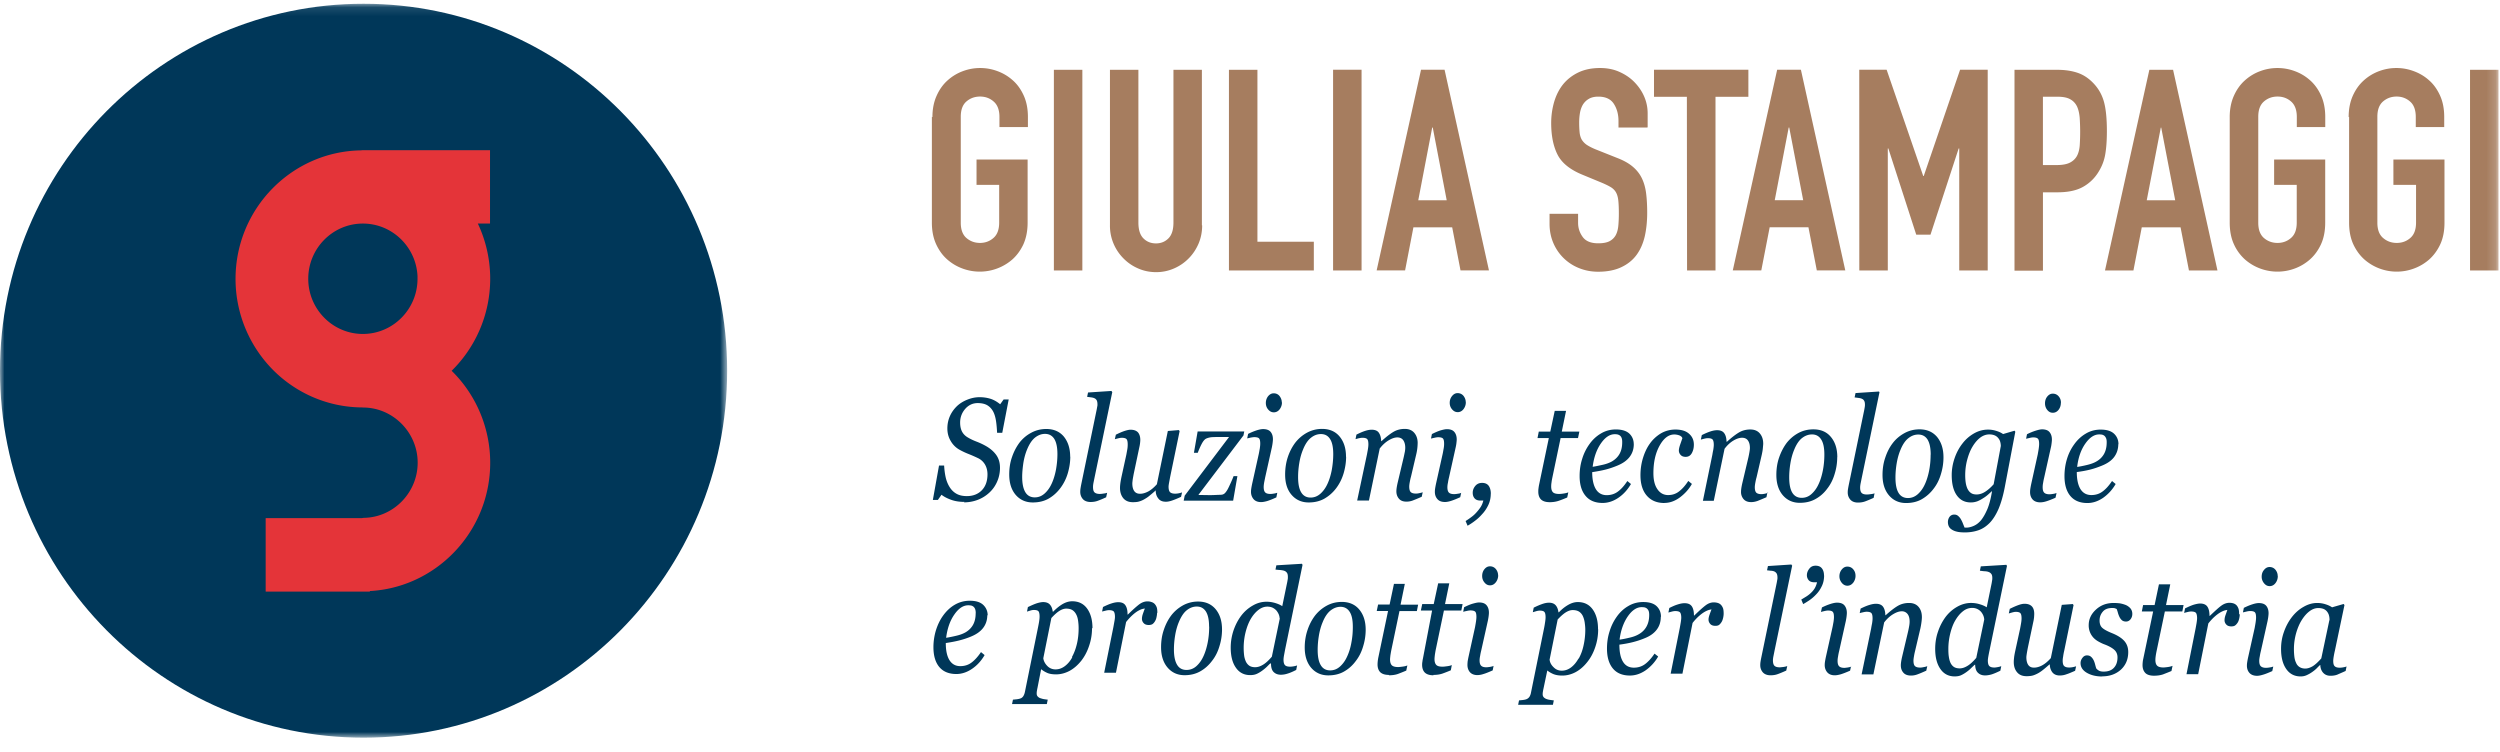
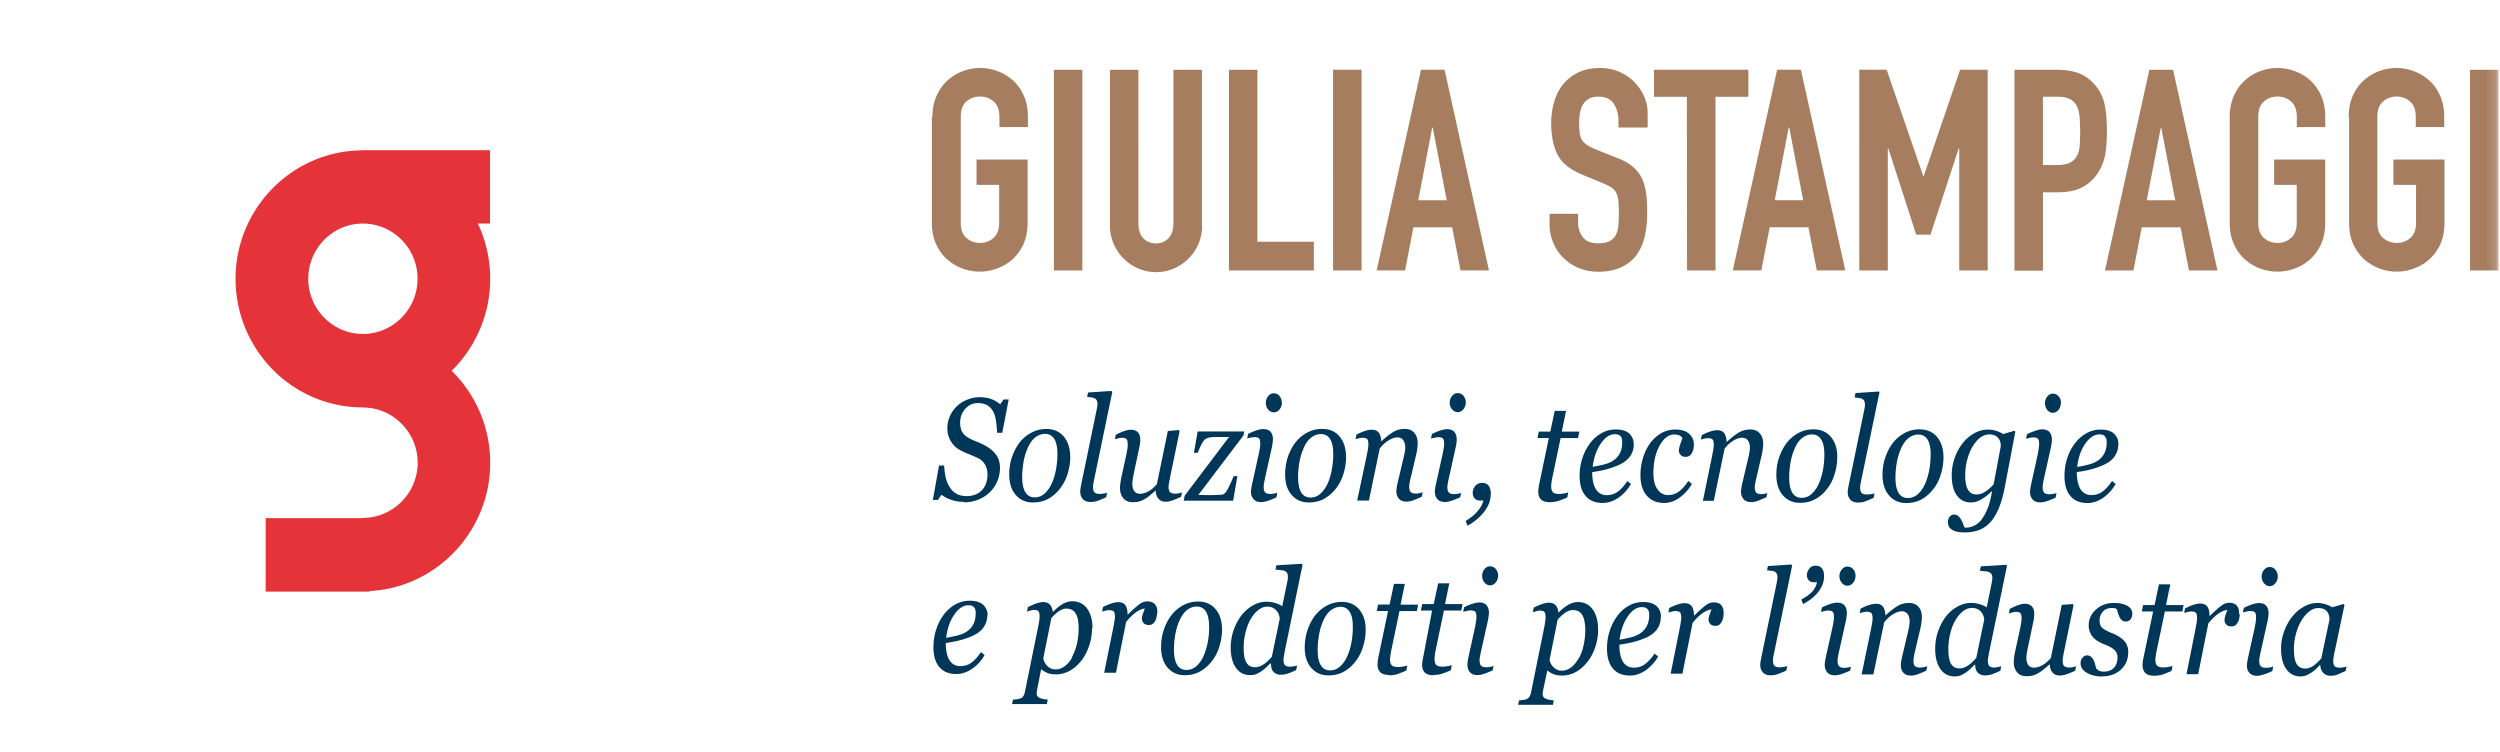
<svg xmlns="http://www.w3.org/2000/svg" xmlns:xlink="http://www.w3.org/1999/xlink" width="276" height="83" viewBox="22 11 276 83">
  <defs>
    <path id="a" d="M80.277 81.13H0V.104h80.277z" />
    <path id="c" d="M0 81.44h275.834V.414H0z" />
  </defs>
  <g fill="none" fill-rule="evenodd" transform="translate(22 11)">
    <g transform="translate(0 .31)">
      <mask id="b" fill="#fff">
        <use xlink:href="#a" />
      </mask>
-       <path d="M40.14.104C17.97.104 0 18.244 0 40.617 0 62.992 17.97 81.13 40.14 81.13c22.166 0 40.137-18.138 40.137-40.513C80.277 18.243 62.307.104 40.14.104" fill="#003759" mask="url(#b)" />
    </g>
    <path d="M102.94 12.933c0-.89.155-1.68.464-2.364.307-.69.712-1.25 1.216-1.7a5.23 5.23 0 0 1 1.696-1.02 5.455 5.455 0 0 1 3.791 0c.628.23 1.19.56 1.695 1.01.504.44.91 1.01 1.218 1.69.308.68.462 1.47.462 2.36v1.12h-3.143v-1.12c0-.77-.22-1.34-.64-1.7-.42-.37-.92-.55-1.5-.55s-1.08.18-1.5.54c-.42.36-.63.92-.63 1.69v11.7c0 .76.21 1.33.63 1.69.42.36.92.54 1.49.54s1.07-.18 1.49-.55c.42-.36.63-.93.63-1.69v-4.17h-2.5v-2.8h5.64v6.97c0 .91-.16 1.7-.46 2.38-.31.67-.72 1.23-1.22 1.68a5.485 5.485 0 0 1-5.5 1.01c-.63-.23-1.2-.57-1.7-1.01-.51-.45-.91-1.01-1.22-1.68-.31-.68-.47-1.47-.47-2.38V12.9z" fill="#A67D5F" />
    <mask id="d" fill="#fff">
      <use xlink:href="#c" />
    </mask>
    <path fill="#A67D5F" mask="url(#d)" d="M116.348 29.86h3.144V7.706h-3.144m16.37 17.174c0 .727-.135 1.4-.4 2.024-.27.62-.63 1.166-1.096 1.632-.46.468-1 .837-1.617 1.104a4.865 4.865 0 0 1-1.973.405c-.7 0-1.357-.136-1.973-.405a5.048 5.048 0 0 1-1.62-1.104 5.15 5.15 0 0 1-1.1-1.632 5.03 5.03 0 0 1-.4-2.024V7.707h3.14V24.57c0 .788.18 1.37.55 1.742.37.373.83.56 1.39.56.55 0 1.01-.187 1.38-.56.37-.373.55-.954.55-1.742V7.707h3.14V24.88zm2.957-17.173h3.145v18.978h6.227v3.174h-9.372m11.497 0h3.145V7.7h-3.145m11.004 6.378h-.06l-1.54 8.028h3.14l-1.54-8.025zm-1.325-6.376h2.63l4.9 22.152h-3.14l-.92-4.76h-4.28l-.92 4.76h-3.14l4.9-22.155zm24.97 6.377h-3.14v-.72c0-.73-.17-1.36-.51-1.89-.34-.53-.91-.8-1.71-.8-.43 0-.78.08-1.06.25-.28.16-.49.38-.65.63-.15.26-.26.56-.32.9-.06.34-.09.7-.09 1.07 0 .44.02.8.05 1.11.03.3.11.56.23.78.13.21.31.41.54.57.24.16.56.33.97.5l2.41.96c.7.27 1.26.58 1.7.95.43.36.77.78 1.01 1.27s.4 1.05.48 1.68c.08.63.12 1.35.12 2.16 0 .93-.09 1.8-.27 2.6-.19.8-.49 1.48-.91 2.05-.42.57-.98 1.02-1.68 1.35-.7.33-1.55.5-2.56.5-.76 0-1.47-.14-2.13-.41a5.134 5.134 0 0 1-2.82-2.78c-.27-.64-.41-1.34-.41-2.08V23.6h3.15v.99c0 .58.17 1.104.51 1.57.34.468.91.7 1.71.7.53 0 .95-.076 1.25-.232.3-.16.52-.375.68-.654.15-.28.25-.626.29-1.04.04-.415.06-.87.06-1.37 0-.58-.02-1.057-.06-1.43-.04-.374-.13-.674-.26-.9-.13-.23-.32-.416-.55-.56-.24-.148-.55-.3-.94-.47l-2.25-.93c-1.35-.56-2.26-1.3-2.72-2.225-.46-.92-.69-2.08-.69-3.47 0-.83.12-1.62.34-2.37.23-.75.56-1.39 1-1.93.45-.54 1.01-.97 1.68-1.29.68-.32 1.47-.48 2.38-.48.78 0 1.5.14 2.14.43.65.29 1.21.67 1.67 1.15.46.48.82 1.01 1.07 1.6.25.59.37 1.2.37 1.82v1.55zm4.41-3.39h-3.63V7.7h10.42v2.986h-3.63v19.17h-3.14m11.28-15.777h-.06l-1.54 8.02h3.14l-1.54-8.02zM196.2 7.7h2.62l4.9 22.152h-3.144l-.924-4.76h-4.28l-.925 4.76H191.3l4.9-22.16zm9.062 0h3.023l4.038 11.728h.06l4.01-11.727h3.05v22.16H216.3V16.39h-.063l-3.112 9.52h-1.572l-3.08-9.52h-.06v13.47h-3.146m20.286-11.638h1.51c.635 0 1.13-.093 1.48-.28.35-.186.604-.44.77-.76.164-.323.26-.712.292-1.168a23.444 23.444 0 0 0-.006-3.005c-.04-.47-.13-.88-.28-1.22-.16-.35-.4-.62-.73-.81-.33-.2-.8-.3-1.42-.3h-1.63v7.53zM222.4 7.707h4.716c.865 0 1.626.114 2.284.343.653.226 1.25.632 1.783 1.213.534.58.904 1.26 1.11 2.038.205.78.307 1.84.307 3.16 0 .98-.054 1.81-.17 2.51-.11.7-.352 1.35-.72 1.95a4.625 4.625 0 0 1-1.727 1.7c-.72.41-1.666.61-2.836.61h-1.606v8.65h-3.14V7.71zm16.213 6.377h-.06L237 22.11h3.142l-1.543-8.024zm-1.325-6.377h2.62l4.9 22.152h-3.148l-.925-4.76h-4.284l-.92 4.76h-3.14l4.9-22.16zm8.872 5.226c0-.89.156-1.68.465-2.364.308-.69.713-1.25 1.217-1.7a5.24 5.24 0 0 1 1.696-1.02 5.474 5.474 0 0 1 3.795 0c.628.23 1.19.56 1.695 1.01.504.44.91 1.01 1.22 1.69.306.68.46 1.47.46 2.36v1.12h-3.14v-1.12c0-.77-.215-1.34-.63-1.7-.42-.37-.92-.55-1.5-.55s-1.074.18-1.493.54c-.42.36-.633.92-.633 1.69v11.7c0 .76.21 1.33.63 1.69.42.36.92.54 1.494.54s1.073-.18 1.494-.55c.42-.36.63-.93.63-1.69v-4.17h-2.497v-2.8h5.64v6.97c0 .91-.152 1.7-.46 2.38-.31.67-.714 1.23-1.22 1.68-.5.44-1.065.78-1.693 1.01a5.473 5.473 0 0 1-3.795 0 5.387 5.387 0 0 1-1.697-1.01 5.031 5.031 0 0 1-1.215-1.68c-.31-.68-.462-1.47-.462-2.38V12.9zm13.132 0c0-.89.153-1.68.46-2.364.31-.69.715-1.25 1.22-1.7.502-.45 1.07-.79 1.694-1.02a5.457 5.457 0 0 1 3.795 0c.63.23 1.2.56 1.7 1.01.51.44.91 1.01 1.22 1.69.31.68.46 1.47.46 2.36v1.12h-3.14v-1.12c0-.77-.21-1.34-.63-1.7-.42-.37-.92-.55-1.49-.55s-1.07.18-1.49.54c-.42.36-.63.92-.63 1.69v11.7c0 .76.21 1.33.64 1.69.42.36.92.54 1.5.54s1.08-.18 1.5-.55c.42-.36.63-.93.63-1.69v-4.17h-2.5v-2.8h5.64v6.97c0 .91-.15 1.7-.46 2.38-.31.67-.72 1.23-1.22 1.68-.5.44-1.07.78-1.7 1.01a5.43 5.43 0 0 1-3.78 0c-.62-.23-1.19-.57-1.69-1.01-.5-.45-.91-1.01-1.22-1.68-.31-.68-.46-1.47-.46-2.38V12.9zm13.4 16.927h3.143V7.706h-3.144" />
    <path d="M106.484 55.41c-.57 0-1.07-.08-1.5-.24-.43-.157-.777-.34-1.042-.55l-.397.57h-.557l.68-3.795h.566c.023.453.077.876.163 1.273.087.396.226.752.42 1.07.197.328.448.582.76.762.31.18.694.27 1.155.27.69 0 1.244-.216 1.662-.645.415-.43.625-1.018.625-1.762 0-.4-.09-.757-.27-1.07a1.773 1.773 0 0 0-.8-.726c-.34-.162-.67-.307-.99-.434a8.305 8.305 0 0 1-.97-.45 2.546 2.546 0 0 1-1.01-.963c-.26-.42-.39-.892-.39-1.418 0-.5.1-.96.29-1.382.19-.422.46-.787.78-1.094.32-.297.7-.533 1.15-.71.45-.178.89-.266 1.33-.266.41 0 .8.054 1.17.164.37.11.74.314 1.11.617l.38-.53h.56l-.71 3.68h-.57c-.02-.4-.05-.81-.11-1.24-.06-.42-.16-.78-.3-1.06-.15-.3-.37-.55-.64-.72-.27-.17-.64-.26-1.09-.26-.55 0-1.01.22-1.38.64-.37.43-.56.93-.56 1.51 0 .39.07.72.2.98.14.27.35.49.64.66.3.18.62.33.96.46.34.13.64.27.9.41.53.28.95.62 1.25 1.02.3.4.45.88.45 1.46 0 .55-.11 1.07-.32 1.54-.21.48-.5.88-.86 1.21-.38.35-.8.61-1.27.79-.47.18-.98.28-1.55.28m10.34-5.34c0-.74-.12-1.3-.35-1.67-.24-.37-.58-.55-1.02-.55-.38 0-.74.13-1.09.4-.34.27-.63.7-.88 1.3-.19.45-.33.96-.42 1.51-.08.56-.13 1.07-.13 1.54 0 .75.12 1.31.35 1.69.23.38.58.57 1.04.57.42 0 .78-.15 1.1-.44.32-.29.58-.66.78-1.11.2-.44.35-.94.46-1.51.1-.56.16-1.14.16-1.74m1.42.3c0 .62-.1 1.23-.28 1.85a5.13 5.13 0 0 1-.81 1.62c-.36.48-.79.87-1.29 1.16-.51.29-1.09.43-1.76.43-.77 0-1.4-.28-1.88-.83-.48-.56-.72-1.31-.72-2.26 0-.69.1-1.34.31-1.93.2-.59.48-1.12.82-1.58.35-.45.78-.82 1.29-1.09.51-.28 1.07-.42 1.67-.42.82 0 1.47.28 1.94.84.46.57.7 1.31.7 2.23m4.65-7.16l-1.95 9.4-.12.59c-.04.2-.06.36-.06.49 0 .3.05.5.17.61.12.11.31.17.57.17.09 0 .23-.01.41-.04.18-.02.32-.05.41-.09l-.11.5c-.41.19-.73.32-.96.4-.22.08-.48.12-.76.12-.37 0-.66-.11-.85-.32-.19-.22-.29-.49-.29-.8 0-.12.01-.25.03-.38.02-.13.05-.3.09-.5l1.7-8.23.06-.33c.02-.06.02-.14.02-.23 0-.18-.03-.33-.08-.43a.532.532 0 0 0-.24-.23c-.1-.05-.22-.08-.37-.1l-.45-.06.1-.48 2.59-.17.07.12zm4.83 10.88h-.05c-.22.2-.42.37-.62.53-.19.17-.39.3-.58.41a2.6 2.6 0 0 1-.61.27c-.18.06-.42.08-.71.08-.45 0-.79-.14-1.04-.43-.24-.29-.37-.67-.37-1.14 0-.13.01-.27.03-.45.02-.17.06-.42.13-.76l.54-2.47.11-.61c.03-.18.04-.35.04-.51 0-.29-.04-.49-.13-.59-.09-.1-.27-.15-.53-.15-.1 0-.23.02-.39.06-.16.04-.28.07-.37.1l.11-.5c.36-.18.68-.32.95-.41.28-.09.5-.14.67-.14.37 0 .64.1.82.29.17.2.26.48.26.84 0 .09-.01.22-.03.38-.02.16-.05.32-.09.49l-.61 2.89c-.04.22-.08.43-.11.62-.02.19-.04.33-.04.43 0 .35.07.63.21.83.14.2.35.3.64.3.3 0 .6-.09.92-.26.31-.17.63-.44.94-.79l1.21-5.88 1.22-.1.08.12-1.04 5.03-.12.64c-.04.22-.06.37-.06.46 0 .3.06.5.17.61.12.11.31.16.57.16.09 0 .22-.01.38-.04s.28-.07.37-.1l-.11.49c-.39.18-.71.31-.97.4-.26.09-.49.14-.71.14-.38 0-.66-.12-.84-.37-.19-.24-.28-.53-.28-.86m9.78-6.55l-.09.46-4.98 6.57c.17.01.35.01.54.01l.64.01c.18 0 .37 0 .57-.01.2-.01.46-.02.76-.03.19-.01.34-.08.46-.22s.22-.29.3-.45c.07-.13.17-.35.3-.63.13-.29.24-.54.32-.76h.42l-.47 2.71h-5.46l.11-.55 4.9-6.48h-.92c-.41 0-.72.01-.96.02-.23.02-.45.07-.65.16-.15.07-.31.25-.47.54-.16.3-.31.64-.46 1.03h-.42l.41-2.36h5.15zm4.16-3.19c0 .29-.09.55-.26.77-.17.22-.39.33-.64.33-.24 0-.44-.1-.62-.31s-.26-.45-.26-.72c0-.28.08-.53.25-.75.18-.21.38-.32.62-.32.26 0 .48.1.64.3.16.21.25.44.25.7m-.5 9.99l-.1.5c-.43.2-.77.33-1.03.41-.26.07-.47.11-.65.11-.37 0-.65-.11-.84-.33-.18-.22-.28-.48-.28-.8 0-.12.01-.24.03-.37.02-.13.05-.29.09-.49l.74-3.33c.04-.18.07-.38.11-.59.03-.21.05-.39.05-.54 0-.29-.04-.48-.13-.58-.08-.09-.26-.14-.52-.14-.1 0-.24.02-.41.05-.17.04-.3.07-.38.09l.1-.5c.36-.18.69-.31.97-.4.29-.09.52-.13.68-.13.38 0 .66.1.83.3.17.2.26.47.26.82 0 .09-.01.22-.03.38-.02.17-.05.33-.08.49l-.74 3.32-.12.6c-.03.19-.05.35-.05.48 0 .29.06.5.18.61.11.11.31.16.57.16.08 0 .21-.01.37-.04.16-.02.29-.06.38-.09m6.18-4.26c0-.74-.11-1.3-.35-1.67-.23-.37-.57-.55-1.01-.55-.39 0-.75.13-1.09.4-.34.26-.64.7-.88 1.3-.19.45-.33.95-.42 1.51-.09.55-.13 1.06-.13 1.53 0 .74.11 1.31.34 1.69.23.38.57.58 1.04.58.41 0 .78-.15 1.1-.44.32-.29.58-.66.78-1.11.2-.44.35-.94.46-1.51.1-.57.16-1.15.16-1.74m1.42.3c0 .61-.1 1.23-.28 1.84a5.13 5.13 0 0 1-.81 1.62c-.36.48-.79.86-1.29 1.15-.51.29-1.09.43-1.75.43-.77 0-1.4-.28-1.88-.83-.49-.56-.72-1.31-.72-2.25 0-.69.1-1.34.3-1.94.2-.6.48-1.13.82-1.58.35-.45.78-.82 1.29-1.1a3.45 3.45 0 0 1 1.67-.42c.83 0 1.48.29 1.94.85.47.57.7 1.31.7 2.23m8.47 3.91l-.11.5c-.42.19-.75.32-.98.41-.23.09-.47.13-.71.13-.37 0-.65-.11-.83-.33-.18-.21-.28-.48-.28-.8 0-.11.01-.24.03-.38.02-.14.05-.3.09-.49l.69-2.91c.05-.22.09-.43.13-.61.03-.18.04-.33.04-.43 0-.35-.08-.63-.22-.83-.15-.21-.37-.31-.66-.31-.28 0-.6.11-.95.32-.35.21-.68.51-.99.91l-1.19 5.74h-1.3l1.08-5.08.1-.54c.04-.24.06-.43.06-.58 0-.29-.04-.48-.13-.58-.09-.1-.27-.15-.53-.15-.1 0-.23.02-.39.05-.16.04-.28.08-.37.1l.1-.5c.36-.18.68-.32.96-.41.28-.09.52-.13.72-.13.37 0 .64.11.79.33.16.23.25.54.26.93h.04c.5-.46.94-.8 1.31-1.02.37-.22.79-.33 1.26-.33.44 0 .79.14 1.04.43s.38.67.38 1.14a5.537 5.537 0 0 1-.15 1.21l-.59 2.51c-.05.17-.09.36-.13.58-.04.21-.06.38-.06.5 0 .3.06.5.17.61.12.11.31.16.58.16.09 0 .21-.01.38-.05.16-.03.29-.07.38-.1m4.74-9.94c0 .29-.09.55-.26.77-.17.22-.39.33-.64.33-.24 0-.44-.1-.62-.31s-.26-.45-.26-.72c0-.28.08-.53.26-.75.17-.21.37-.32.61-.32.26 0 .48.1.65.3.16.21.25.44.25.7m-.5 9.99l-.11.5c-.43.2-.77.33-1.02.41-.26.08-.48.12-.66.12-.37 0-.65-.1-.84-.32-.19-.22-.28-.48-.28-.8 0-.12.01-.25.03-.38.02-.13.05-.29.09-.49l.74-3.32c.04-.18.07-.38.11-.59.04-.21.05-.39.05-.53 0-.29-.04-.48-.13-.58-.09-.09-.26-.14-.53-.14-.1 0-.23.02-.4.06s-.3.06-.388.09l.1-.5c.36-.18.685-.32.97-.41.29-.08.516-.13.68-.13.38 0 .66.1.83.31.17.2.26.48.26.82 0 .09-.01.22-.03.38-.015.16-.044.32-.08.48l-.74 3.33c-.05.2-.09.4-.12.6a2.4 2.4 0 0 0-.06.48c0 .3.06.5.18.61.12.11.31.16.57.16.09 0 .22-.01.38-.04.166-.02.29-.05.38-.09m3.28.09c0 .44-.09.86-.27 1.24-.18.38-.41.73-.7 1.03-.26.3-.54.55-.83.76a6.5 6.5 0 0 1-.76.5l-.22-.52c.21-.13.43-.28.64-.44.22-.16.4-.33.55-.5.18-.2.34-.4.47-.6.13-.2.23-.44.3-.72h-.33c-.28 0-.49-.08-.633-.24-.14-.16-.21-.36-.21-.62 0-.27.09-.52.28-.75.18-.22.43-.34.75-.34.34 0 .58.11.74.33.15.22.23.51.23.87m6.51.93c-.44 0-.76-.1-.97-.3-.2-.2-.3-.49-.3-.86 0-.12.003-.23.02-.34.01-.1.03-.223.053-.36l1.09-5.22h-1.25l.14-.71h1.27l.49-2.29h1.25l-.47 2.29h1.94l-.15.71h-1.92l-.9 4.31c-.04.2-.08.39-.1.57-.03.18-.04.34-.04.47 0 .28.06.49.19.63.13.13.36.19.69.19.12 0 .29-.014.51-.05.21-.03.38-.073.5-.13l-.12.57c-.324.14-.63.26-.92.36-.29.1-.63.16-1.02.16m8.01-6.62c0-.206-.02-.366-.07-.48a.556.556 0 0 0-.19-.26.714.714 0 0 0-.27-.12c-.09-.02-.19-.024-.29-.024-.56 0-1.07.348-1.54 1.03s-.77 1.54-.9 2.568c.328-.05.69-.13 1.1-.22.41-.09.75-.22 1.02-.37.38-.22.67-.51.86-.86.19-.35.28-.77.28-1.25m1.28.19c0 .56-.16 1.03-.47 1.43-.31.4-.76.71-1.35.95-.433.18-.87.33-1.31.44-.44.11-.93.2-1.462.28 0 .82.14 1.45.41 1.89.27.43.67.65 1.19.65.47 0 .88-.13 1.23-.39.36-.26.71-.65 1.05-1.17l.4.33c-.37.63-.83 1.14-1.39 1.52-.56.38-1.14.57-1.74.57-.82 0-1.45-.26-1.88-.78-.44-.52-.66-1.25-.66-2.194 0-.66.09-1.284.28-1.88.18-.6.45-1.144.807-1.64.34-.48.76-.875 1.26-1.17.5-.3 1.05-.45 1.656-.45.67 0 1.17.16 1.49.46.32.31.484.7.484 1.17m3.38 6.49c-.82 0-1.46-.266-1.93-.8s-.71-1.29-.71-2.27c0-.65.09-1.27.27-1.87.18-.59.42-1.125.75-1.59.32-.46.73-.84 1.21-1.14.49-.29 1.04-.44 1.636-.44.66 0 1.17.16 1.51.475.35.31.52.71.52 1.19 0 .36-.075.67-.226.94-.15.27-.37.41-.68.41-.24 0-.43-.07-.56-.22a.702.702 0 0 1-.19-.47c0-.16.05-.39.15-.68.1-.28.18-.52.24-.69-.05-.14-.16-.24-.34-.31-.17-.06-.36-.1-.55-.1-.63 0-1.17.41-1.63 1.24-.46.83-.68 1.84-.68 3.04 0 .74.14 1.33.44 1.76.29.43.69.65 1.19.65.45 0 .86-.132 1.21-.41.35-.27.69-.65 1.01-1.15l.4.33c-.32.57-.76 1.06-1.31 1.478-.55.41-1.13.62-1.73.62m11.37-1.13l-.1.5c-.42.18-.748.32-.98.41-.23.08-.47.13-.706.13-.37 0-.65-.11-.84-.33a1.19 1.19 0 0 1-.28-.806c0-.11.01-.24.03-.38s.05-.3.09-.49l.69-2.92c.05-.22.09-.43.12-.61s.05-.33.05-.44c0-.35-.07-.62-.22-.83-.14-.2-.36-.3-.65-.3-.28 0-.6.1-.95.31s-.68.51-.98.91l-1.19 5.74H188l1.042-5.07c.02-.12.05-.31.1-.54.04-.24.06-.43.06-.57 0-.29-.048-.483-.13-.583-.09-.1-.27-.15-.538-.15-.1 0-.23.02-.39.06-.16.04-.284.07-.37.1l.105-.5c.36-.18.69-.32.97-.41.28-.09.52-.13.72-.13.37 0 .63.11.79.34.16.223.24.533.25.93h.05c.51-.46.95-.8 1.32-1.02.37-.22.79-.33 1.26-.33.44 0 .79.14 1.04.43s.38.67.38 1.14c0 .1-.02.26-.04.5s-.07.48-.12.72l-.58 2.51c-.05.16-.09.36-.13.57-.04.22-.06.39-.06.51 0 .29.06.49.17.6.12.106.31.16.57.16.09 0 .22-.02.38-.05.17-.04.29-.07.38-.11m6.18-4.204c0-.74-.11-1.3-.35-1.67-.23-.37-.57-.56-1.01-.56-.39 0-.75.13-1.09.39-.34.26-.64.7-.88 1.3-.19.45-.33.96-.42 1.51-.09.55-.13 1.06-.13 1.54 0 .74.11 1.31.34 1.69.23.38.58.57 1.04.57.41 0 .78-.14 1.1-.44.32-.29.58-.66.78-1.11.2-.43.35-.94.46-1.5.11-.57.16-1.15.16-1.74m1.42.3c0 .61-.09 1.23-.28 1.84-.18.62-.45 1.16-.81 1.62-.35.48-.78.87-1.29 1.15-.5.29-1.09.43-1.75.43-.77 0-1.39-.28-1.87-.83-.48-.56-.72-1.31-.72-2.25 0-.69.1-1.34.31-1.94.21-.6.48-1.12.82-1.58.35-.45.78-.82 1.29-1.1.52-.28 1.07-.41 1.67-.41.83 0 1.48.284 1.94.85.47.57.7 1.31.7 2.23m4.65-7.15l-1.95 9.41-.12.593c-.04.2-.06.36-.06.49 0 .3.06.5.18.61.12.11.31.16.57.16.1 0 .23-.01.42-.04.19-.02.32-.05.42-.09l-.1.5c-.42.19-.74.32-.96.4-.23.08-.48.12-.77.12-.37 0-.65-.11-.84-.32-.19-.22-.29-.48-.29-.8 0-.12.01-.25.03-.37.02-.13.05-.29.09-.49l1.7-8.23.06-.34c.01-.06.02-.14.02-.24 0-.19-.02-.33-.08-.43a.45.45 0 0 0-.24-.23c-.09-.05-.22-.08-.37-.1l-.45-.06.1-.48 2.59-.17.07.11zm5.66 6.86c0-.74-.12-1.29-.35-1.667-.24-.37-.58-.55-1.02-.55-.39 0-.75.13-1.09.4-.34.26-.64.7-.88 1.3-.19.45-.33.96-.42 1.51-.09.55-.13 1.07-.13 1.54 0 .74.11 1.31.34 1.69.23.38.58.57 1.04.57.41 0 .78-.15 1.1-.44.32-.29.58-.66.78-1.11.2-.44.35-.94.46-1.5.11-.57.16-1.15.16-1.74m1.42.3c0 .61-.09 1.22-.28 1.84-.18.62-.45 1.16-.81 1.62-.36.48-.79.86-1.29 1.15-.5.29-1.09.43-1.75.43-.77 0-1.4-.28-1.88-.84-.48-.56-.72-1.31-.72-2.255 0-.69.1-1.34.31-1.94.2-.6.47-1.13.82-1.58.34-.45.78-.82 1.29-1.1.51-.28 1.07-.42 1.67-.42.82 0 1.47.29 1.94.85.46.57.7 1.31.7 2.23m6.33-1.23c0-.15-.02-.3-.06-.45-.04-.16-.11-.3-.22-.43a.975.975 0 0 0-.39-.3c-.16-.07-.36-.11-.6-.11-.35 0-.69.12-1.01.36-.31.24-.6.58-.85 1-.24.4-.43.88-.58 1.44-.15.56-.22 1.13-.22 1.7 0 .31.02.59.06.85.04.25.11.48.2.67.1.19.22.342.38.45.16.11.36.16.62.16.32 0 .65-.106.97-.317.32-.21.62-.48.91-.81l.79-4.22zm-.93 4.99l-.06-.01-.4.36c-.17.15-.35.29-.54.4-.21.14-.43.26-.65.35-.22.08-.46.13-.73.13-.68 0-1.19-.27-1.56-.8-.37-.53-.55-1.27-.55-2.21 0-.64.11-1.27.32-1.88.21-.61.5-1.15.87-1.62.35-.46.78-.83 1.27-1.11.49-.28 1.01-.42 1.55-.42.33 0 .64.05.94.15.3.09.53.21.72.34l1.27-.37.08.12-1.17 6.15c-.18.93-.41 1.72-.68 2.36-.28.64-.6 1.15-.96 1.53-.37.38-.78.66-1.23.82-.45.16-.96.25-1.53.25-.38 0-.7-.03-.94-.1a1.65 1.65 0 0 1-.58-.27.814.814 0 0 1-.28-.37c-.05-.14-.07-.27-.07-.4 0-.23.07-.43.19-.59.13-.16.3-.24.52-.24.17 0 .32.06.44.17.12.11.22.23.29.36.08.14.16.3.23.49l.17.42h.21c.25 0 .53-.07.82-.2.29-.13.56-.34.8-.63.24-.3.47-.71.69-1.22.21-.51.38-1.16.51-1.96zm7.56-9.78c0 .3-.08.56-.25.78-.17.22-.39.33-.64.33-.24 0-.44-.1-.61-.31-.17-.21-.25-.45-.25-.73 0-.29.08-.54.25-.75.17-.21.37-.32.61-.32.26 0 .48.1.65.3.17.2.25.43.25.7m-.49 9.99l-.11.5c-.43.19-.77.32-1.03.4-.26.08-.47.11-.66.11-.37 0-.65-.11-.84-.32-.19-.22-.28-.49-.28-.81 0-.12.01-.248.03-.38.02-.13.05-.3.09-.49l.73-3.31c.03-.19.07-.38.1-.59.03-.21.05-.39.05-.54 0-.29-.04-.486-.13-.58-.09-.1-.26-.15-.53-.15-.1 0-.23.02-.4.06-.17.04-.3.07-.38.09l.1-.5c.36-.18.69-.31.98-.4.29-.09.52-.14.68-.14.38 0 .66.1.83.31.17.2.26.48.26.82 0 .09-.01.22-.03.38-.02.16-.04.32-.08.48l-.74 3.32c-.05.21-.09.41-.12.6-.04.2-.05.36-.05.48 0 .3.06.5.18.61.11.11.31.17.57.17.09 0 .21-.01.38-.04.16-.02.29-.06.37-.09m5.57-5.6c0-.2-.02-.36-.08-.48a.675.675 0 0 0-.19-.26.724.724 0 0 0-.27-.12c-.09-.01-.19-.02-.28-.02-.56 0-1.07.34-1.55 1.03s-.77 1.54-.89 2.56c.33-.05.69-.12 1.1-.22.41-.1.75-.22 1.02-.38.39-.22.67-.51.86-.86.19-.35.28-.77.28-1.25m1.28.19c0 .55-.16 1.03-.46 1.43-.3.4-.76.71-1.34.945-.44.18-.87.33-1.31.44-.44.11-.93.2-1.47.27 0 .83.14 1.45.41 1.89.28.44.68.65 1.2.65.47 0 .88-.13 1.23-.39.36-.26.71-.65 1.05-1.16l.4.33c-.37.64-.84 1.145-1.39 1.53-.56.38-1.13.57-1.73.57-.82 0-1.45-.26-1.88-.777-.43-.51-.65-1.25-.65-2.19 0-.66.09-1.29.27-1.88.18-.6.45-1.15.81-1.64.34-.48.77-.88 1.26-1.17.5-.3 1.05-.45 1.65-.45.67 0 1.16.15 1.49.46.32.31.48.69.48 1.17M107.72 67.7c0-.202-.024-.36-.075-.48a.645.645 0 0 0-.195-.26.647.647 0 0 0-.266-.116 1.963 1.963 0 0 0-.288-.02c-.558 0-1.07.342-1.543 1.03-.477.682-.77 1.54-.9 2.56a15.05 15.05 0 0 0 1.1-.223c.41-.09.75-.22 1.02-.37.384-.22.67-.51.86-.86.19-.35.28-.77.28-1.25m1.285.19c0 .55-.156 1.03-.466 1.43-.307.4-.758.71-1.346.95-.433.18-.87.32-1.31.43-.44.11-.93.2-1.46.28 0 .83.134 1.45.405 1.89.28.44.67.66 1.2.66.47 0 .88-.13 1.23-.39s.71-.65 1.05-1.16l.4.33c-.37.64-.83 1.14-1.39 1.52-.56.38-1.14.57-1.73.57-.82 0-1.45-.26-1.88-.77-.43-.51-.65-1.25-.65-2.19 0-.66.1-1.29.28-1.88.19-.6.45-1.15.81-1.64.35-.48.77-.88 1.27-1.17.5-.29 1.05-.44 1.65-.44.67 0 1.16.15 1.49.46.32.31.49.7.49 1.17m9.3 4.59c.24-.43.42-.91.55-1.46.13-.54.19-1.12.19-1.73 0-.27-.02-.55-.06-.83-.04-.28-.11-.51-.21-.69-.1-.2-.24-.36-.41-.47-.17-.11-.41-.17-.69-.17-.21 0-.45.07-.7.22-.26.15-.57.42-.94.82l-.89 4.44c.04.3.18.58.43.84s.56.39.92.39c.37 0 .71-.12 1.03-.36.32-.24.6-.57.82-.98m2.18-3.23c0 .7-.11 1.36-.33 1.99-.21.63-.5 1.17-.86 1.63-.41.51-.85.88-1.32 1.13-.47.24-.95.37-1.45.37-.4 0-.73-.05-.98-.16s-.48-.25-.68-.41l-.4 2.05c-.03.13-.05.25-.07.37-.02.12-.02.21-.02.27 0 .14.04.25.13.34.09.09.19.15.31.18.12.04.25.08.39.1.14.02.27.04.39.05l-.1.49h-3.84l.1-.49c.15-.01.29-.03.42-.04.13-.02.26-.04.37-.08.15-.04.26-.13.35-.26.08-.13.14-.28.18-.47l1.46-7.19c.04-.2.08-.4.11-.6.03-.2.05-.37.05-.52 0-.29-.04-.49-.12-.59-.08-.1-.25-.15-.52-.15-.1 0-.23.02-.39.07l-.36.11.1-.5c.36-.17.67-.31.96-.41.29-.09.53-.14.73-.14.32 0 .57.09.74.28.17.19.27.44.31.77h.06c.32-.33.65-.6 1.01-.82.36-.21.72-.32 1.08-.32.71 0 1.26.27 1.65.81.39.54.59 1.26.59 2.18m7.13-1.72c0 .15-.02.31-.06.48-.03.18-.09.32-.16.44-.08.14-.17.24-.27.32-.1.07-.25.11-.43.11-.25 0-.44-.07-.56-.21a.674.674 0 0 1-.19-.47c0-.16.03-.34.1-.54s.14-.4.22-.6c-.05 0-.14.02-.27.05-.13.03-.28.1-.46.2s-.38.25-.61.45c-.22.2-.47.46-.73.79l-1.12 5.6h-1.3l1.02-5.06.1-.56c.05-.25.07-.43.07-.55 0-.29-.05-.49-.13-.59-.09-.1-.27-.15-.53-.15-.11 0-.23.02-.39.06l-.37.09.1-.5c.37-.18.69-.32.96-.4.28-.09.52-.13.72-.13.37 0 .64.11.79.34.16.23.24.56.24 1.02h.04c.55-.54.97-.91 1.26-1.13.29-.21.59-.32.9-.32.15 0 .29.02.43.07.14.04.26.11.36.21.1.11.18.24.23.38.05.14.07.35.07.62m5.71 1.5c0-.74-.12-1.29-.35-1.66-.24-.37-.57-.55-1.01-.55-.38 0-.75.13-1.09.4-.34.26-.63.7-.88 1.3-.19.45-.33.95-.42 1.51-.09.55-.13 1.06-.13 1.53 0 .75.12 1.31.35 1.69.23.38.57.57 1.04.57.41 0 .78-.14 1.1-.43.32-.29.58-.66.78-1.11.2-.44.35-.94.46-1.5.11-.56.16-1.14.16-1.74m1.42.3c0 .61-.09 1.23-.28 1.84-.18.62-.45 1.16-.81 1.62-.36.48-.78.87-1.29 1.16-.5.29-1.09.44-1.75.44-.77 0-1.4-.28-1.88-.84-.48-.56-.72-1.31-.72-2.25 0-.69.1-1.34.31-1.94.2-.6.48-1.13.82-1.58.35-.45.78-.82 1.29-1.1a3.45 3.45 0 0 1 1.67-.42c.83 0 1.47.29 1.94.85.47.57.7 1.31.7 2.23m6.36-1.23c-.01-.15-.04-.3-.1-.44-.06-.14-.14-.27-.23-.39a1.4 1.4 0 0 0-.42-.33c-.16-.08-.37-.13-.6-.13-.36 0-.69.13-1.01.38-.32.25-.6.59-.84 1-.23.4-.42.89-.56 1.45a7.127 7.127 0 0 0-.16 2.55c.03.25.1.47.19.68.09.19.22.35.38.46.16.11.38.17.65.17.26 0 .54-.08.84-.26.3-.17.63-.47 1-.9l.88-4.23zm-.99 4.98h-.05l-.39.39c-.17.16-.33.29-.51.42-.22.16-.43.28-.62.36-.19.08-.42.12-.69.12-.67 0-1.2-.27-1.58-.82-.38-.54-.57-1.28-.57-2.22 0-.65.11-1.29.31-1.89.21-.61.49-1.15.85-1.63.35-.46.77-.83 1.26-1.11.49-.29 1-.43 1.54-.43.32 0 .64.05.95.14.32.1.58.21.78.35l.55-2.66c.03-.14.04-.25.06-.33.01-.08.01-.16.01-.26 0-.18-.03-.33-.1-.43a.615.615 0 0 0-.28-.22c-.11-.04-.26-.07-.46-.09-.19-.01-.37-.03-.53-.05l.1-.47 2.82-.17.07.12-1.93 9.37-.11.59c-.04.22-.06.39-.06.51 0 .3.06.5.17.61.11.11.3.16.57.16.09 0 .21-.01.38-.04s.29-.06.38-.1l-.1.5c-.39.2-.72.34-.97.41a2.4 2.4 0 0 1-.71.12c-.34 0-.6-.1-.8-.29-.2-.19-.3-.5-.3-.91zm9.07-4.04c0-.74-.11-1.29-.35-1.66-.23-.36-.57-.55-1.01-.55-.39 0-.75.14-1.09.4-.34.27-.64.7-.88 1.3-.19.45-.33.96-.42 1.51a9.69 9.69 0 0 0-.13 1.54c0 .75.11 1.31.34 1.69.23.39.58.58 1.04.58.42 0 .78-.15 1.1-.44.32-.29.58-.66.78-1.11.2-.44.36-.94.46-1.51.11-.56.16-1.14.16-1.74m1.42.3c0 .61-.09 1.23-.28 1.84-.18.62-.45 1.16-.81 1.62-.35.48-.78.87-1.29 1.16-.5.29-1.09.43-1.75.43-.77 0-1.4-.28-1.88-.83-.48-.56-.72-1.31-.72-2.25 0-.69.11-1.34.31-1.93.2-.6.48-1.13.82-1.58.35-.45.78-.82 1.29-1.1.51-.28 1.07-.42 1.67-.42.83 0 1.48.29 1.94.85.47.57.7 1.31.7 2.23m2.58 4.98c-.44 0-.76-.1-.97-.3-.2-.2-.3-.49-.3-.86 0-.11.01-.23.02-.33.01-.11.03-.23.05-.36l1.09-5.21h-1.25l.15-.71h1.27l.48-2.28h1.2l-.47 2.29h1.94l-.14.71h-1.92l-.9 4.31c-.04.2-.07.39-.1.57-.02.19-.04.34-.04.47 0 .29.07.5.19.63.13.13.36.2.7.2.12 0 .29-.02.51-.05.22-.03.39-.07.51-.13l-.12.57c-.32.14-.63.26-.92.37-.28.1-.62.15-1.01.15m4.95 0c-.44 0-.76-.1-.97-.3-.2-.2-.3-.49-.3-.86 0-.11.01-.23.03-.33.01-.11.03-.23.06-.36l1.01-5.3h-1.24l.15-.71h1.27l.49-2.29H160l-.47 2.29h1.94l-.14.71h-1.92l-.9 4.31c-.04.2-.07.39-.1.58-.02.19-.04.35-.04.48 0 .29.07.5.19.63.13.14.36.2.7.2.12 0 .29-.02.51-.05.22-.03.39-.07.51-.13l-.11.58c-.33.14-.638.26-.92.36-.29.1-.63.15-1.02.15m7.17-11.01c0 .3-.09.56-.26.78-.17.22-.38.34-.64.34-.24 0-.44-.1-.61-.31-.178-.21-.26-.45-.26-.72 0-.29.08-.54.25-.75.17-.21.37-.32.61-.32.26 0 .48.1.65.3.162.2.25.44.25.7m-.498 9.99l-.1.5c-.43.19-.77.33-1.02.4a2.2 2.2 0 0 1-.65.12c-.37 0-.65-.11-.84-.32-.18-.21-.276-.48-.276-.8 0-.12.01-.24.02-.37.02-.13.05-.29.09-.49l.73-3.32c.03-.18.07-.38.1-.59.03-.21.05-.38.05-.53 0-.29-.04-.49-.13-.58-.09-.09-.27-.14-.53-.14-.1 0-.24.02-.41.06-.17.03-.3.07-.39.09l.1-.5c.36-.18.68-.32.97-.4.29-.08.51-.13.68-.13.38 0 .66.1.83.31.17.2.26.47.26.82 0 .09-.01.22-.03.38-.02.16-.05.32-.08.48l-.74 3.32c-.05.2-.09.4-.12.59-.04.198-.06.36-.06.48 0 .3.06.5.18.61.11.11.3.168.57.168.09 0 .21-.02.38-.04.16-.03.29-.06.38-.096m9.43-.82c.24-.42.42-.91.54-1.46.12-.54.19-1.12.19-1.73 0-.27-.03-.55-.07-.83-.046-.28-.12-.51-.21-.7-.1-.2-.24-.36-.41-.47-.18-.11-.41-.17-.7-.17-.22 0-.45.07-.71.22-.26.15-.58.42-.95.82l-.89 4.43c.03.3.17.58.43.83.25.26.55.39.91.39.366 0 .71-.12 1.03-.36.32-.24.59-.57.82-.98m2.17-3.23c0 .7-.11 1.36-.325 1.98-.21.63-.5 1.17-.87 1.63-.4.51-.84.88-1.31 1.13-.47.245-.95.37-1.45.37-.4 0-.72-.055-.98-.16-.26-.11-.48-.24-.68-.4l-.42 2c-.03.13-.05.25-.07.37-.02.11-.02.2-.02.27 0 .14.05.25.14.34.09.083.19.14.31.18.11.04.24.07.39.09.14.02.27.04.39.05l-.1.49h-3.84l.1-.49c.15-.01.29-.03.42-.04.13-.02.26-.04.37-.08.14-.05.26-.14.35-.26.08-.13.15-.29.18-.48l1.46-7.19c.04-.2.07-.4.1-.6.03-.2.05-.376.05-.52 0-.29-.04-.49-.13-.59-.08-.1-.25-.15-.52-.15-.1 0-.23.02-.39.066l-.37.11.1-.5c.35-.18.67-.31.95-.41.29-.1.53-.14.73-.14.32 0 .57.09.74.28.17.19.27.45.31.78h.05c.31-.33.65-.6 1.01-.81.36-.21.72-.32 1.08-.32.7 0 1.25.27 1.64.81s.59 1.27.59 2.18m5.65-1.55c0-.2-.02-.36-.07-.48a.67.67 0 0 0-.2-.26.66.66 0 0 0-.27-.12c-.09-.01-.19-.02-.29-.02-.56 0-1.07.35-1.54 1.03-.47.69-.77 1.54-.9 2.56.33-.05.7-.12 1.1-.22.41-.09.75-.22 1.02-.38.39-.22.67-.51.86-.86.19-.35.29-.77.29-1.25m1.28.19c0 .56-.15 1.03-.46 1.43-.3.395-.75.71-1.34.94-.43.18-.87.32-1.31.43-.44.11-.93.2-1.46.27 0 .83.13 1.45.4 1.89.27.44.67.65 1.2.65.47 0 .88-.13 1.23-.39s.71-.65 1.05-1.16l.4.32a4.78 4.78 0 0 1-1.39 1.53c-.56.38-1.13.57-1.73.57-.82 0-1.45-.26-1.88-.78-.43-.52-.65-1.25-.65-2.195 0-.66.09-1.29.28-1.88.18-.6.45-1.15.8-1.64.34-.48.76-.88 1.26-1.17.5-.3 1.05-.45 1.66-.45.66 0 1.16.15 1.48.457.32.31.48.696.48 1.17m6.92-.35c0 .145-.02.305-.06.48-.04.17-.09.32-.16.43-.08.14-.18.25-.27.326-.1.08-.24.115-.43.115-.25 0-.44-.07-.56-.21a.702.702 0 0 1-.19-.47c0-.16.04-.34.11-.54s.14-.4.22-.59c-.05 0-.14.02-.27.05-.13.04-.28.1-.46.2s-.39.25-.62.45c-.23.2-.48.46-.74.79l-1.12 5.6h-1.3l1.01-5.06.1-.57c.04-.25.06-.43.06-.55 0-.29-.05-.48-.13-.58-.09-.1-.26-.15-.53-.15-.11 0-.24.02-.39.06-.16.04-.28.08-.37.1l.1-.5c.36-.18.68-.32.96-.4.28-.09.52-.13.72-.13.37 0 .64.11.8.34.16.23.24.56.24 1.02h.04c.55-.54.97-.91 1.26-1.13.28-.21.58-.32.89-.32.15 0 .29.02.43.06.14.04.26.11.36.21.1.11.18.24.23.38.05.14.07.35.07.62m7.57-5.36l-1.95 9.41-.12.6c-.04.19-.06.36-.06.48 0 .29.06.5.18.61.12.11.31.16.57.16.1 0 .23-.02.42-.04.18-.03.32-.06.41-.1l-.11.5c-.42.19-.74.32-.97.4-.22.08-.48.12-.76.12-.37 0-.66-.11-.85-.32-.19-.22-.29-.48-.29-.8 0-.12.01-.25.03-.38.02-.13.05-.3.09-.49l1.7-8.23.06-.34c.02-.06.02-.14.02-.23 0-.18-.03-.33-.08-.43a.59.59 0 0 0-.24-.23c-.1-.05-.22-.08-.37-.09s-.3-.03-.46-.05l.1-.47 2.59-.17.07.12zm3.52 1.11c0 .43-.08.83-.25 1.18-.17.36-.37.65-.61.9-.25.27-.51.49-.77.67-.27.18-.5.32-.68.42l-.21-.5.59-.36c.18-.12.35-.25.5-.4.15-.14.28-.3.39-.48.11-.19.2-.41.26-.67h-.3c-.29 0-.5-.08-.63-.24a.83.83 0 0 1-.19-.54c0-.25.09-.49.26-.71.17-.23.4-.34.7-.34.31 0 .55.1.7.3.15.19.23.46.23.78m3.48.03c0 .29-.09.55-.26.77-.18.22-.39.33-.64.33-.24 0-.45-.11-.62-.32-.17-.21-.26-.45-.26-.72 0-.29.09-.54.26-.75.18-.22.38-.32.62-.32.26 0 .48.1.647.3.17.2.25.43.25.7m-.49 9.99l-.11.5c-.43.19-.77.32-1.03.4-.256.07-.47.11-.65.11-.37 0-.65-.11-.84-.33-.18-.21-.28-.48-.28-.8 0-.12.01-.24.03-.37.02-.13.05-.29.09-.49l.74-3.32c.04-.18.07-.37.11-.58.03-.21.05-.38.05-.53 0-.29-.04-.48-.13-.58-.087-.1-.26-.15-.526-.15-.1 0-.23.02-.4.06-.17.04-.3.07-.38.1l.11-.5c.36-.18.69-.31.98-.4.29-.09.52-.13.68-.13.38 0 .66.1.83.31.17.21.26.48.26.82 0 .1-.01.22-.03.39-.02.17-.05.33-.08.49l-.74 3.33c-.05.2-.09.4-.12.6-.04.2-.054.36-.054.48 0 .3.06.5.18.61.11.11.3.17.57.17.08 0 .21-.02.37-.04.16-.03.29-.06.38-.09m8.403-.06l-.11.5c-.42.19-.75.33-.98.41-.23.09-.47.13-.71.13-.38 0-.66-.11-.84-.32-.19-.22-.28-.484-.28-.8 0-.11.01-.24.03-.38.02-.14.05-.3.09-.49l.69-2.915c.05-.23.09-.43.12-.61s.04-.33.04-.44c0-.35-.07-.63-.22-.83a.775.775 0 0 0-.65-.31c-.29 0-.6.11-.95.32-.35.21-.68.51-.99.91l-1.19 5.74h-1.3l1.05-5.06c.02-.12.05-.31.1-.54.04-.24.06-.43.06-.58 0-.29-.04-.49-.13-.59-.09-.1-.26-.15-.53-.15-.1 0-.23.02-.39.06-.16.03-.28.07-.37.09l.1-.5c.37-.18.69-.32.97-.4.28-.09.52-.13.72-.13.37 0 .63.11.79.33.16.225.24.535.25.93h.04c.51-.46.95-.8 1.32-1.02.37-.22.79-.33 1.265-.33.44 0 .79.14 1.04.43s.37.67.37 1.14c0 .09-.01.26-.04.5s-.07.474-.12.71l-.59 2.51c-.04.166-.087.36-.12.574-.04.22-.06.39-.06.51 0 .3.06.5.17.6.12.11.31.16.573.16.09 0 .21-.01.38-.05.17-.03.29-.06.38-.1m6.31-5.14c-.01-.16-.04-.3-.1-.45a1.54 1.54 0 0 0-.23-.39 1.264 1.264 0 0 0-1.01-.456c-.36 0-.7.12-1.01.37-.32.25-.6.59-.84 1-.24.4-.42.89-.56 1.45-.14.57-.21 1.13-.21 1.7 0 .32.01.6.05.85.03.24.09.47.18.68.09.19.21.344.37.455.16.11.38.17.65.17.26 0 .53-.08.83-.26.3-.17.63-.47 1-.9l.88-4.23zm-.99 4.98H218l-.4.38c-.16.16-.33.3-.5.42-.22.16-.423.276-.61.36-.19.084-.42.125-.69.125-.67 0-1.2-.27-1.58-.82-.384-.55-.575-1.29-.575-2.23 0-.65.1-1.29.31-1.89.202-.61.49-1.15.842-1.63.35-.46.77-.83 1.26-1.11.49-.28 1.002-.43 1.536-.43.32 0 .64.04.96.14.32.09.58.21.78.34l.545-2.66.052-.32c.02-.08.02-.17.02-.26 0-.19-.03-.33-.1-.43a.615.615 0 0 0-.28-.22c-.11-.05-.264-.08-.46-.09s-.374-.04-.53-.06l.1-.48 2.82-.17.07.12-1.936 9.37c-.037.17-.076.37-.115.59-.04.22-.06.39-.06.5 0 .29.06.5.17.6.11.11.3.16.56.16.09 0 .21-.02.38-.05.16-.03.28-.07.37-.1l-.1.5c-.39.19-.71.33-.97.41-.25.07-.49.11-.71.11-.34 0-.6-.1-.8-.3-.2-.19-.3-.5-.3-.91zm8.23-.03h-.05c-.22.195-.42.37-.62.53-.2.165-.39.3-.58.41-.22.125-.43.214-.61.27-.19.054-.42.08-.71.08-.45 0-.8-.14-1.04-.43-.25-.29-.37-.67-.37-1.14 0-.124.01-.27.03-.444.014-.17.06-.43.13-.76l.54-2.48c.044-.23.08-.43.11-.61s.05-.35.05-.51c0-.29-.04-.49-.13-.58-.08-.1-.26-.15-.52-.15-.1 0-.23.03-.39.07-.16.05-.28.08-.37.11l.11-.51c.36-.18.68-.32.96-.42.28-.1.5-.14.66-.14.37 0 .64.1.82.29.18.19.26.47.26.83 0 .1-.01.22-.02.38-.02.16-.04.32-.08.48l-.61 2.89c-.04.22-.08.42-.11.61s-.05.34-.05.43c0 .35.07.63.2.83.14.21.35.31.64.31.3 0 .61-.09.92-.26.31-.17.63-.44.94-.79l1.21-5.88 1.22-.09.08.12-1.03 5.03c-.05.21-.09.42-.12.64-.04.218-.05.37-.05.458 0 .29.05.5.17.6.11.11.3.16.56.16a2.497 2.497 0 0 0 .754-.14l-.11.5c-.39.17-.71.31-.97.39a2.1 2.1 0 0 1-.71.13c-.38 0-.65-.12-.84-.36a1.4 1.4 0 0 1-.27-.86m5.8 1.33c-.69 0-1.26-.14-1.72-.41-.46-.27-.69-.63-.69-1.07 0-.21.07-.4.21-.58.13-.18.3-.27.49-.27s.34.05.45.15c.11.09.2.21.27.34.07.13.13.29.18.48.05.19.09.34.13.46.07.09.16.17.29.25.12.07.3.11.53.11.5 0 .88-.14 1.14-.43.26-.28.39-.66.39-1.14 0-.36-.13-.64-.37-.85-.24-.21-.6-.41-1.08-.59-.17-.06-.38-.16-.61-.286a2.32 2.32 0 0 1-.56-.41 1.98 1.98 0 0 1-.56-1.41c0-.67.264-1.24.8-1.73.53-.49 1.18-.73 1.96-.73.18 0 .37.01.58.03.21.02.44.08.69.17.22.08.4.21.555.37.15.17.23.38.23.64 0 .21-.06.41-.19.58s-.3.26-.505.26c-.17 0-.31-.04-.42-.12-.11-.087-.2-.2-.28-.34-.07-.14-.13-.29-.18-.45-.04-.16-.09-.32-.15-.475-.086-.04-.16-.07-.23-.09-.07-.02-.16-.02-.28-.02-.45 0-.8.13-1.03.41-.23.27-.35.59-.35.97 0 .36.1.64.31.82.21.183.56.374 1.05.57.63.253 1.09.55 1.374.874.29.33.43.74.43 1.22 0 .79-.27 1.44-.81 1.94-.547.49-1.23.74-2.06.74m5.73-.07c-.44 0-.77-.1-.97-.3-.2-.21-.31-.49-.31-.87 0-.12.01-.23.02-.34.01-.11.03-.23.06-.36l1.09-5.22h-1.25l.14-.71h1.27l.48-2.29h1.25l-.47 2.29h1.94l-.14.71H239l-.9 4.31c-.04.19-.077.38-.105.57-.026.18-.04.34-.04.47 0 .29.064.5.192.63.127.13.357.2.692.2.12 0 .29-.02.51-.05.21-.03.38-.08.5-.13l-.12.57c-.33.14-.64.26-.92.37-.29.1-.63.15-1.02.15m9.48-6.79c0 .14-.02.3-.06.48-.04.17-.09.32-.16.43-.09.14-.18.246-.28.32-.1.08-.25.116-.43.116-.25 0-.44-.07-.56-.21a.674.674 0 0 1-.19-.47c0-.16.03-.34.1-.54l.21-.595c-.06 0-.15.02-.28.05-.13.04-.28.1-.46.2s-.39.25-.62.45c-.23.2-.48.46-.74.79l-1.12 5.6h-1.29l1.01-5.07.1-.56c.04-.25.06-.43.06-.55 0-.29-.05-.49-.13-.59-.09-.1-.27-.15-.53-.15-.11 0-.24.02-.4.06-.16.04-.28.07-.37.1l.1-.5c.36-.18.68-.32.96-.41.28-.08.52-.13.71-.13.37 0 .64.12.79.34.16.23.24.57.24 1.02h.04c.56-.53.97-.91 1.26-1.12.29-.21.59-.32.9-.32.15 0 .29.02.43.06.13.04.25.11.35.21.1.11.17.24.22.38.05.15.07.35.07.62m4.27-4.22c0 .3-.09.56-.26.78-.17.22-.39.33-.64.33-.24 0-.44-.1-.62-.32-.17-.21-.26-.45-.26-.72 0-.29.08-.54.26-.75.17-.21.37-.32.61-.32.26 0 .48.1.65.3.16.2.25.43.25.7m-.49 9.99l-.11.5c-.43.19-.77.33-1.03.4-.26.08-.47.12-.65.12-.37 0-.65-.11-.84-.32-.19-.215-.28-.48-.28-.8 0-.12.01-.24.03-.37.02-.13.05-.3.09-.49l.74-3.32c.03-.19.07-.38.1-.59.03-.21.05-.39.05-.54 0-.29-.04-.48-.13-.58-.09-.09-.26-.14-.53-.14-.1 0-.24.02-.41.06l-.38.09.1-.5c.36-.18.68-.31.97-.4.28-.09.51-.13.68-.13.38 0 .65.1.82.3.17.2.26.48.26.82 0 .09-.01.22-.03.38-.02.16-.05.32-.08.48l-.74 3.32c-.05.2-.09.4-.12.59-.04.2-.06.36-.06.48 0 .3.06.5.18.61.12.11.31.17.57.17.09 0 .21-.01.38-.04.16-.02.29-.05.38-.09m6.25-5.12c0-.17-.01-.34-.05-.49-.03-.15-.1-.3-.2-.44a.98.98 0 0 0-.38-.31c-.16-.07-.37-.11-.61-.11-.34 0-.67.12-.99.37-.33.25-.61.59-.87 1.01-.24.396-.44.87-.6 1.44-.15.56-.23 1.13-.23 1.71 0 .32.02.6.05.85.03.24.09.47.19.67.08.2.21.35.38.46.17.11.38.17.63.17.26 0 .53-.09.81-.25.28-.17.6-.46.96-.87l.89-4.21zm-1 4.94h-.05c-.1.1-.22.21-.36.36-.14.14-.31.28-.5.41-.18.13-.38.243-.59.34-.21.1-.44.15-.69.15-.67 0-1.2-.27-1.58-.81-.39-.55-.58-1.29-.58-2.23 0-.647.1-1.276.32-1.88.21-.61.51-1.16.88-1.64.36-.46.78-.84 1.28-1.12.49-.287.99-.43 1.51-.43.33 0 .64.05.94.15.3.095.53.21.7.33l1.28-.37.09.12-1.06 5.046a8.6 8.6 0 0 0-.12.59c-.04.23-.06.41-.06.52 0 .3.05.5.17.6.11.11.3.16.56.16.08 0 .21-.01.37-.04s.29-.06.37-.1l-.1.5c-.42.19-.73.32-.93.41-.21.08-.46.12-.75.12-.33 0-.6-.11-.8-.33-.2-.22-.3-.5-.32-.84z" fill="#003759" mask="url(#d)" />
    <path d="M49.16 40.913a13.747 13.747 0 0 0 4.458-10.138c0-2.307-.58-4.58-1.68-6.594h1.66v-7.1H40.042l-.178.02c-7.382.11-13.36 6.21-13.36 13.69 0 3.93 1.68 7.67 4.607 10.28 2.46 2.18 5.6 3.39 8.87 3.41l.18.01c3.56.05 6.45 3.01 6.45 6.59s-2.89 6.54-6.44 6.59l-.16.03H29.83v7.11h10.5v-.04c7.343-.14 13.288-6.24 13.288-13.68 0-3.86-1.622-7.54-4.457-10.13M46.6 30.78c0 3.635-2.93 6.593-6.533 6.593-3.6 0-6.53-2.96-6.53-6.593 0-3.636 2.93-6.594 6.53-6.594 3.603 0 6.534 2.96 6.534 6.595" fill="#E43439" mask="url(#d)" />
    <path d="M49.16 40.913a13.747 13.747 0 0 0 4.458-10.138c0-2.307-.58-4.58-1.68-6.594h1.66v-7.1H40.042l-.178.02c-7.382.11-13.36 6.21-13.36 13.69 0 3.93 1.68 7.67 4.607 10.28 2.46 2.18 5.6 3.39 8.87 3.41l.18.01c3.56.05 6.45 3.01 6.45 6.59s-2.89 6.54-6.44 6.59l-.16.03H29.83v7.11h10.5v-.04c7.343-.14 13.288-6.24 13.288-13.68 0-3.86-1.622-7.54-4.457-10.13zm-2.566-10.138c0 3.635-2.93 6.593-6.533 6.593-3.6 0-6.53-2.958-6.53-6.593 0-3.636 2.93-6.594 6.53-6.594 3.61 0 6.54 2.96 6.54 6.6z" stroke="#E43439" mask="url(#d)" />
  </g>
</svg>